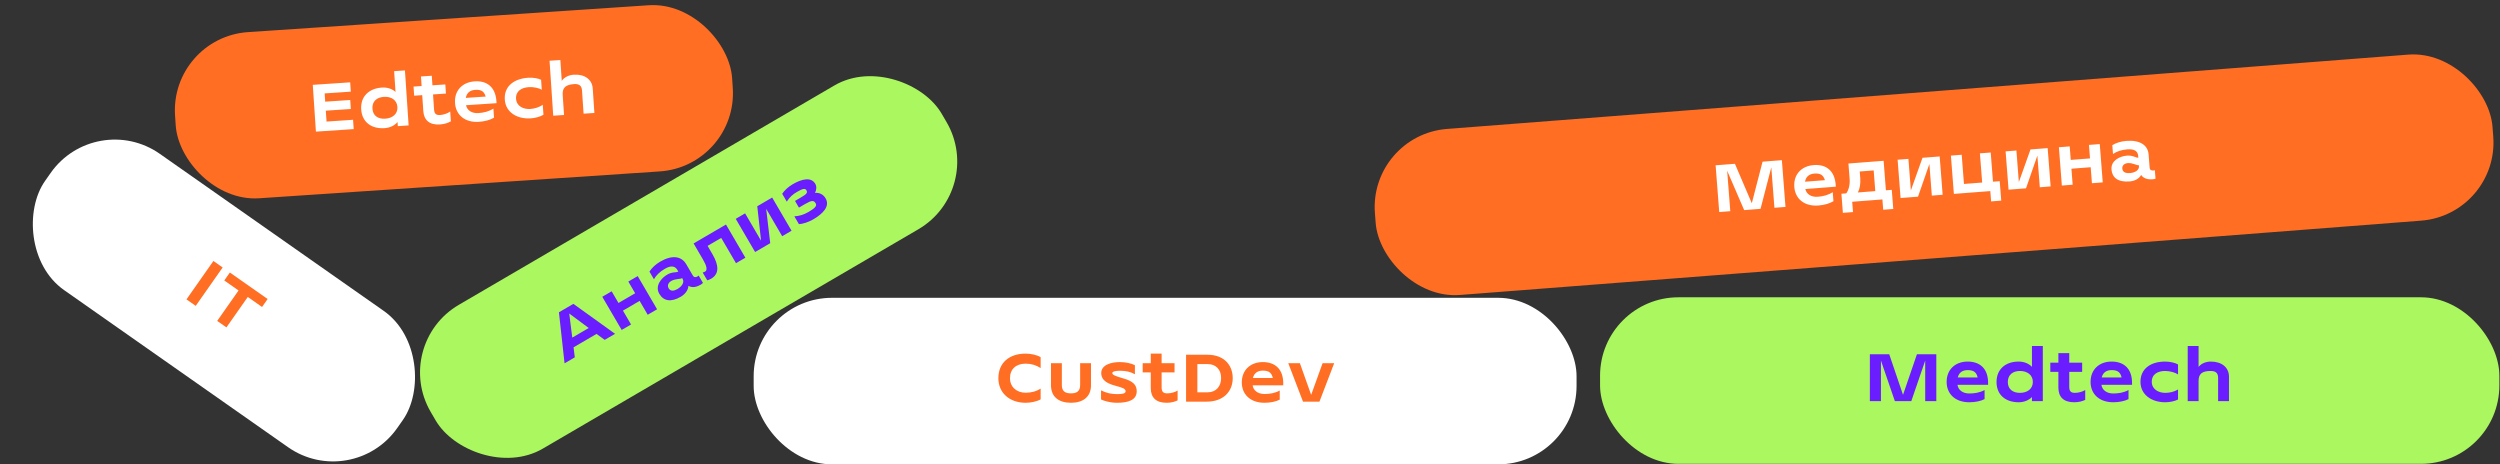
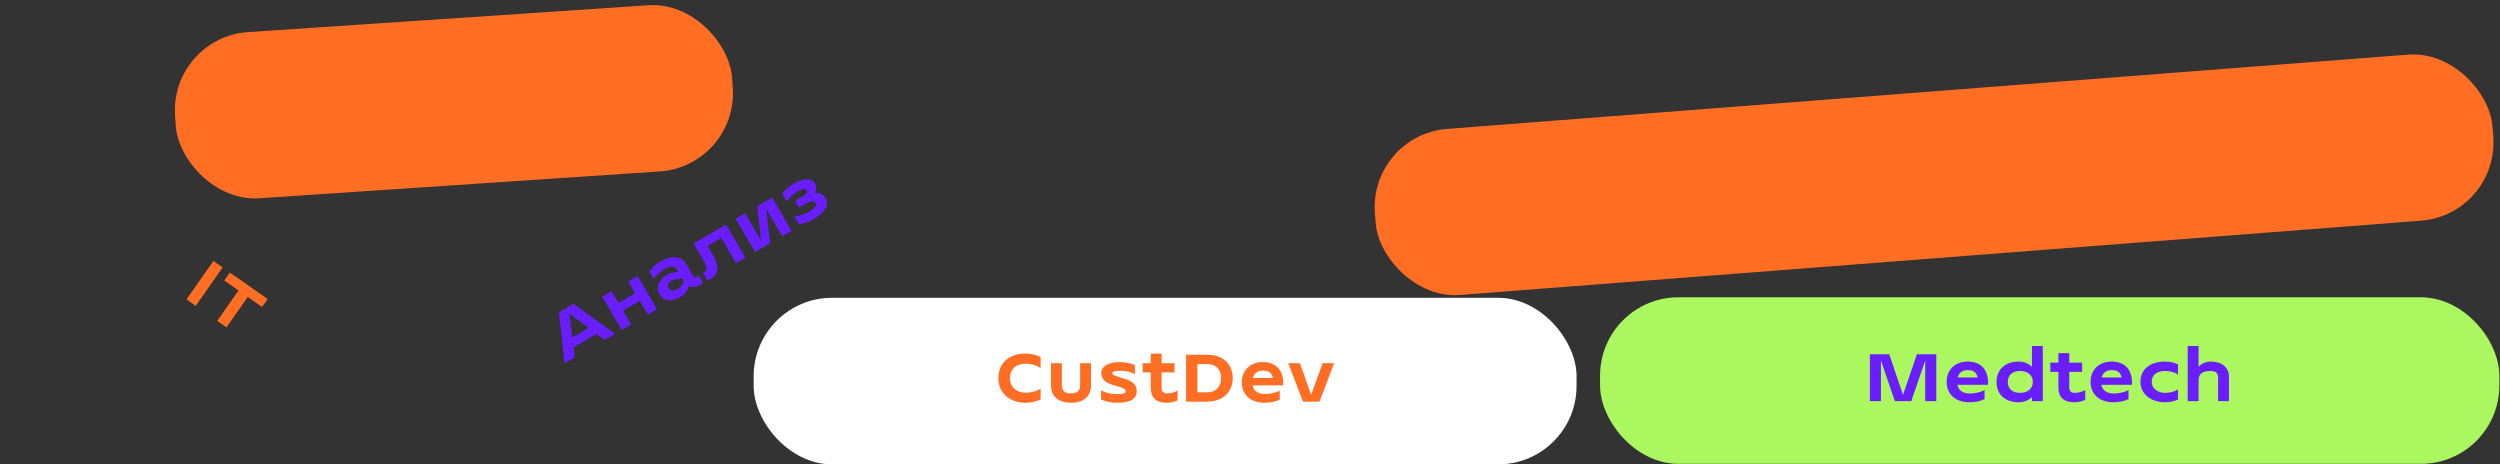
<svg xmlns="http://www.w3.org/2000/svg" width="1276" height="237" viewBox="0 0 1276 237" fill="none">
  <rect x="0" y="0" width="1276" height="237" fill="#333333" stroke="none" />
  <g clip-path="url(#clip0_9400_18148)">
    <rect x="816.672" y="151.738" width="459" height="85" rx="40" fill="#ABF75F" />
    <path d="M978.404 180.802H988.292V204.738H982.628V184.034L975.524 204.738H967.14L960.036 184.034V204.738H954.372V180.802H964.26L971.3 201.538L978.404 180.802ZM1014.72 195.394V196.418H999.1C999.452 199.042 1001.76 200.834 1005.12 200.834C1007.74 200.834 1010.4 200.45 1012.92 199.074V203.714C1010.97 204.706 1008.22 205.314 1005.15 205.314C997.692 205.314 993.564 200.802 993.564 194.946C993.564 188.674 997.884 184.546 1004.32 184.546C1010.65 184.546 1014.72 188.226 1014.72 195.394ZM999.228 192.674H1009.4C1008.86 190.402 1007.8 188.898 1004.32 188.898C1001.6 188.898 999.868 190.178 999.228 192.674ZM1019.03 194.978C1019.03 188.482 1023.58 184.546 1030.3 184.546C1033.08 184.546 1035.48 185.538 1037.11 187.234V176.61H1042.65V204.738H1037.11V202.658C1035.45 204.322 1033.08 205.314 1030.3 205.314C1023.58 205.314 1019.03 201.474 1019.03 194.978ZM1024.79 194.978C1024.79 198.69 1027.39 200.514 1030.97 200.514C1034.81 200.514 1037.56 198.434 1037.56 194.946C1037.56 191.426 1034.81 189.346 1030.97 189.346C1027.39 189.346 1024.79 191.266 1024.79 194.978ZM1059.05 200.514C1061.04 200.514 1062.99 199.874 1064.3 199.074V204.098C1062.83 204.77 1061.16 205.314 1058.67 205.314C1053.23 205.314 1050.6 202.594 1050.6 197.826V189.794H1046.48V185.122H1050.6V180.226H1056.14V185.122H1062.73V189.794H1056.14V197.442C1056.14 199.65 1056.94 200.514 1059.05 200.514ZM1088.19 195.394V196.418H1072.57C1072.92 199.042 1075.23 200.834 1078.59 200.834C1081.21 200.834 1083.87 200.45 1086.39 199.074V203.714C1084.44 204.706 1081.69 205.314 1078.62 205.314C1071.16 205.314 1067.03 200.802 1067.03 194.946C1067.03 188.674 1071.35 184.546 1077.79 184.546C1084.12 184.546 1088.19 188.226 1088.19 195.394ZM1072.7 192.674H1082.87C1082.33 190.402 1081.27 188.898 1077.79 188.898C1075.07 188.898 1073.34 190.178 1072.7 192.674ZM1105.11 184.546C1107.67 184.546 1110.23 185.186 1111.67 186.018V191.106C1110.23 190.146 1107.61 189.346 1105.11 189.346C1101.49 189.346 1098.26 190.85 1098.26 194.882C1098.26 198.658 1101.69 200.514 1105.11 200.514C1107.25 200.514 1109.65 200.034 1111.67 198.786V203.906C1109.91 204.834 1107.29 205.314 1105.11 205.314C1098.04 205.314 1092.5 201.346 1092.5 194.882C1092.5 188.13 1097.78 184.546 1105.11 184.546ZM1128.42 184.546C1133.99 184.546 1137.67 187.554 1137.67 192.258V204.738H1132.13V192.962C1132.13 190.754 1131.3 189.346 1128.33 189.346C1124.13 189.346 1122.15 190.69 1122.15 194.402V204.738H1116.61V176.61H1122.15V187.266C1123.65 185.346 1126.21 184.546 1128.42 184.546Z" fill="#6A1DFF" />
    <rect x="86.672" y="19.066" width="284.966" height="85" rx="40" transform="rotate(-3.836 86.672 19.066)" fill="#FF6E23" />
-     <path d="M166.668 62.044L180.206 61.136L180.525 65.894L161.24 67.187L159.639 43.304L178.732 42.024L179.051 46.782L165.705 47.676L165.987 51.891L178.759 51.035L179.067 55.632L166.296 56.489L166.668 62.044ZM184.351 55.855C183.917 49.374 188.187 45.142 194.892 44.693C197.67 44.507 200.131 45.336 201.873 46.919L201.162 36.319L206.685 35.948L208.567 64.013L203.044 64.384L202.905 62.308C201.356 64.08 199.059 65.228 196.282 65.414C189.577 65.864 184.786 62.337 184.351 55.855ZM190.098 55.47C190.347 59.173 193.055 60.82 196.631 60.58C200.462 60.323 203.069 58.064 202.836 54.584C202.6 51.072 199.715 49.18 195.884 49.437C192.308 49.677 189.85 51.766 190.098 55.47ZM224.65 58.701C226.63 58.569 228.535 57.799 229.79 56.913L230.126 61.926C228.703 62.695 227.079 63.349 224.588 63.516C219.161 63.88 216.361 61.342 216.042 56.585L215.504 48.571L211.385 48.847L211.073 44.185L215.192 43.909L214.864 39.024L220.388 38.654L220.715 43.539L227.292 43.098L227.605 47.759L221.028 48.2L221.539 55.831C221.687 58.034 222.543 58.843 224.65 58.701ZM253.376 51.644L253.445 52.665L237.864 53.71C238.39 56.305 240.809 57.938 244.162 57.714C246.78 57.538 249.404 56.977 251.834 55.435L252.145 60.065C250.264 61.185 247.558 61.976 244.493 62.181C237.054 62.68 232.633 58.455 232.242 52.612C231.822 46.354 235.856 41.946 242.274 41.516C248.595 41.092 252.897 44.492 253.376 51.644ZM237.741 49.966L247.894 49.285C247.199 47.055 246.045 45.625 242.565 45.858C239.851 46.04 238.212 47.433 237.741 49.966ZM269.537 39.688C272.091 39.516 274.688 39.983 276.181 40.717L276.521 45.794C275.02 44.932 272.349 44.31 269.858 44.477C266.25 44.719 263.126 46.436 263.396 50.459C263.649 54.226 267.189 55.849 270.605 55.62C272.745 55.476 275.107 54.837 277.035 53.457L277.378 58.565C275.684 59.609 273.098 60.263 270.927 60.409C263.87 60.882 258.081 57.293 257.649 50.844C257.197 44.107 262.226 40.178 269.537 39.688ZM292.797 38.128C298.353 37.755 302.226 40.51 302.541 45.204L303.376 57.656L297.852 58.026L297.064 46.276C296.916 44.074 295.992 42.724 293.023 42.923C288.84 43.204 286.951 44.678 287.199 48.381L287.89 58.694L282.367 59.065L280.485 31L286.008 30.629L286.721 41.261C288.094 39.245 290.594 38.276 292.797 38.128Z" fill="white" />
    <rect x="698.672" y="68.894" width="572.117" height="85" rx="40" transform="rotate(-4.421 698.672 68.894)" fill="#FF6E23" />
-     <path d="M899.609 82.511L909.467 81.749L911.312 105.614L905.665 106.05L904.069 85.408L898.582 106.598L890.223 107.244L881.544 87.15L883.14 107.792L877.493 108.228L875.648 84.364L885.507 83.602L894.124 103.733L899.609 82.511ZM936.938 94.261L937.017 95.282L921.447 96.486C922 99.075 924.436 100.684 927.786 100.425C930.402 100.222 933.02 99.635 935.435 98.068L935.792 102.694C933.923 103.834 931.226 104.652 928.163 104.889C920.729 105.464 916.266 101.283 915.814 95.445C915.331 89.191 919.32 84.743 925.733 84.247C932.05 83.758 936.385 87.114 936.938 94.261ZM921.286 92.743L931.432 91.958C930.714 89.735 929.546 88.317 926.068 88.586C923.356 88.795 921.732 90.205 921.286 92.743ZM962.567 97.126L965.566 96.894L966.321 106.657L961.184 107.054L960.777 101.79L945.367 102.981L945.774 108.245L940.605 108.645L939.851 98.882L942.339 98.69C943.639 96.824 944.271 94.207 944.049 91.336L943.44 83.455L961.403 82.067L962.567 97.126ZM957.143 97.545L956.327 86.985L949.212 87.535L949.473 90.917C949.69 93.724 949.225 96.424 948.273 98.231L957.143 97.545ZM981.239 80.533L990.013 79.855L991.525 99.412L986.005 99.839L984.757 83.695L978.955 100.384L970.053 101.072L968.541 81.515L974.061 81.088L975.306 97.2L981.239 80.533ZM1017.22 92.74L1020.66 92.474L1021.43 102.396L1016.26 102.796L1015.85 97.532L997.253 98.97L995.741 79.412L1001.26 78.985L1002.41 93.885L1011.7 93.167L1010.54 78.267L1016.06 77.841L1017.22 92.74ZM1036.36 76.272L1045.13 75.594L1046.64 95.151L1041.12 95.578L1039.87 79.434L1034.07 96.123L1025.17 96.811L1023.66 77.254L1029.18 76.827L1030.42 92.939L1036.36 76.272ZM1066.2 73.964L1071.72 73.538L1073.24 93.095L1067.72 93.522L1067.08 85.354L1057.26 86.114L1057.89 94.282L1052.37 94.709L1050.86 75.151L1056.38 74.724L1056.91 81.615L1066.74 80.856L1066.2 73.964ZM1099.12 87.018C1099.31 87.004 1099.75 86.905 1099.84 86.866L1100.18 91.205C1099.8 91.362 1099.2 91.473 1098.76 91.507C1095.37 91.769 1093.74 90.611 1092.84 89.301C1092.03 90.872 1089.93 92.382 1086.97 92.612C1081.03 93.07 1078.03 90.703 1077.7 86.492C1077.35 82.025 1081.8 79.724 1085.63 79.427C1088.63 79.196 1090.08 80.592 1091.39 80.49L1091.32 79.565C1091.12 77.045 1089.24 75.971 1085.8 76.237C1082.77 76.471 1080.39 77.297 1078.47 78.601L1078.12 74.102C1080.02 72.928 1082.49 72.127 1085.27 71.913C1092.13 71.382 1096.28 73.982 1096.66 78.896L1097.18 85.596C1097.26 86.68 1097.97 87.107 1099.12 87.018ZM1091.73 84.861L1091.69 84.351C1090.38 84.452 1088.57 83.083 1086.08 83.244C1084.49 83.367 1083.08 84.246 1083.22 86.065C1083.38 88.107 1085.33 88.469 1087.15 88.329C1089.73 88.129 1091.88 86.84 1091.73 84.861Z" fill="white" />
-     <rect x="48.812" y="55.539" width="219.585" height="85" rx="40" transform="rotate(35.046 48.812 55.539)" fill="white" />
    <path d="M95.178 152.802L108.923 133.205L113.639 136.513L99.894 156.109L95.178 152.802ZM136.599 152.617L133.75 156.678L126.467 151.569L115.571 167.105L110.855 163.797L121.752 148.262L114.469 143.153L117.317 139.093L136.599 152.617Z" fill="#FF6E23" />
    <rect x="384.672" y="152" width="420" height="85" rx="40" fill="white" />
    <path d="M515.492 193.032C515.492 197.544 518.98 200.456 523.492 200.456C526.276 200.456 528.964 199.784 531.14 198.312V203.848C528.836 205.064 525.892 205.576 523.492 205.576C515.332 205.576 509.572 200.584 509.572 193.032C509.572 185.064 515.236 180.488 523.492 180.488C526.148 180.488 529.316 181.16 531.14 182.312V187.848C528.772 186.312 526.212 185.608 523.492 185.608C518.66 185.608 515.492 188.328 515.492 193.032ZM551.307 185.384H556.843V196.648C556.843 202.728 552.587 205.576 546.635 205.576C540.619 205.576 536.427 202.728 536.427 196.648V185.384H541.963V196.52C541.963 199.656 543.595 200.776 546.635 200.776C549.611 200.776 551.307 199.656 551.307 196.52V185.384ZM572.342 192.84C575.926 193.896 580.182 195.048 580.182 199.688C580.182 204.232 575.766 205.576 570.198 205.576C566.23 205.576 563.158 204.456 561.974 203.88V199.24C564.694 200.616 567.126 201.16 570.198 201.16C572.726 201.16 574.518 200.904 574.518 199.688C574.518 198.44 573.014 197.864 569.494 196.936C566.166 196.04 562.07 194.6 562.07 190.408C562.07 186.216 567.126 184.808 571.574 184.808C574.422 184.808 577.494 185.448 579.254 186.408V191.016C576.95 189.736 574.646 189.224 571.638 189.224C569.142 189.224 567.734 189.672 567.734 190.408C567.734 191.272 568.854 191.816 572.342 192.84ZM595.802 200.776C597.786 200.776 599.738 200.136 601.05 199.336V204.36C599.578 205.032 597.914 205.576 595.418 205.576C589.978 205.576 587.354 202.856 587.354 198.088V190.056H583.226V185.384H587.354V180.488H592.89V185.384H599.482V190.056H592.89V197.704C592.89 199.912 593.69 200.776 595.802 200.776ZM616.38 181.064C624.636 181.064 629.18 186.248 629.18 193C629.18 199.688 624.54 205 615.9 205H605.372V181.064H616.38ZM616.476 200.232C620.54 200.232 623.26 197.32 623.26 192.936C623.26 188.584 620.54 185.832 616.476 185.832H611.132V200.232H616.476ZM654.966 195.656V196.68H639.35C639.702 199.304 642.006 201.096 645.366 201.096C647.99 201.096 650.646 200.712 653.174 199.336V203.976C651.222 204.968 648.47 205.576 645.398 205.576C637.942 205.576 633.814 201.064 633.814 195.208C633.814 188.936 638.134 184.808 644.566 184.808C650.902 184.808 654.966 188.488 654.966 195.656ZM639.478 192.936H649.654C649.11 190.664 648.054 189.16 644.566 189.16C641.846 189.16 640.118 190.44 639.478 192.936ZM675.042 185.384H680.962L673.442 205H665.058L657.538 185.384H663.458L669.218 201.544L675.042 185.384Z" fill="#FF6E23" />
-     <rect x="199.672" y="175.738" width="301.962" height="85" rx="40" transform="rotate(-30.289 199.672 175.738)" fill="#ABF75F" />
    <path d="M308.652 173.464L304.467 170.423L292.751 177.267L293.371 182.389L288.149 185.439L285.278 159.396L292.655 155.087L313.929 170.381L308.652 173.464ZM290.539 160.029L292.085 172.319L300.485 167.413L290.539 160.029ZM320.699 143.709L325.48 140.917L335.373 157.855L330.593 160.648L326.461 153.574L317.951 158.545L322.083 165.619L317.302 168.411L307.409 151.473L312.189 148.68L315.675 154.649L324.186 149.678L320.699 143.709ZM356.009 141.096C356.175 140.999 356.529 140.718 356.596 140.642L358.791 144.399C358.524 144.704 358.031 145.066 357.644 145.292C354.715 147.002 352.743 146.672 351.359 145.887C351.316 147.654 350.087 149.928 347.517 151.429C342.378 154.431 338.639 153.613 336.509 149.966C334.249 146.097 337.243 142.088 340.559 140.151C343.157 138.634 345.076 139.255 346.209 138.593L345.741 137.792C344.466 135.609 342.305 135.462 339.321 137.206C336.696 138.739 334.918 140.518 333.759 142.53L331.483 138.634C332.68 136.749 334.556 134.949 336.96 133.545C342.901 130.074 347.768 130.604 350.254 134.859L353.643 140.662C354.192 141.601 355.014 141.677 356.009 141.096ZM348.42 142.378L348.162 141.936C347.029 142.598 344.806 142.155 342.634 143.386C341.253 144.193 340.369 145.599 341.289 147.174C342.322 148.942 344.238 148.416 345.813 147.496C348.051 146.188 349.42 144.092 348.42 142.378ZM354.015 124.25L370.539 114.598L380.432 131.536L375.652 134.328L368.115 121.425L361.151 125.492L363.589 129.664C367.059 135.605 367.091 139.848 362.946 142.269C362.2 142.705 361.456 142.954 360.977 143.085L358.653 139.106C359.061 138.979 359.468 138.852 359.938 138.578C361.154 137.868 360.697 135.689 358.857 132.539L354.015 124.25ZM386.514 105.267L394.112 100.828L404.006 117.767L399.226 120.559L391.059 106.577L393.119 124.126L385.41 128.629L375.516 111.691L380.297 108.898L388.447 122.852L386.514 105.267ZM415.971 98.437C418.081 98.242 420.146 99.112 421.388 101.239C423.745 105.274 420.062 109.056 415.088 111.961C412.712 113.349 409.665 114.35 407.776 114.416L405.436 110.409C407.808 110.284 410.065 109.706 412.745 108.141C416.365 106.027 416.982 104.925 416.304 103.765C415.384 102.19 414.347 102.128 410.893 104.145L407.771 105.969L405.77 102.543L408.782 100.784C411.628 99.121 412.355 98.4 411.564 97.046C410.919 95.941 409.553 96.331 406.735 97.977C404.773 99.123 403.016 100.557 401.578 102.916L399.237 98.91C400.388 97.2 402.126 95.481 404.53 94.076C409.393 91.236 414.032 90.231 416.146 93.851C416.985 95.288 416.639 97.232 415.971 98.437Z" fill="#6A1DFF" />
  </g>
  <defs>
    <clipPath id="clip0_9400_18148">
      <rect width="1276" height="237" fill="white" />
    </clipPath>
  </defs>
</svg>